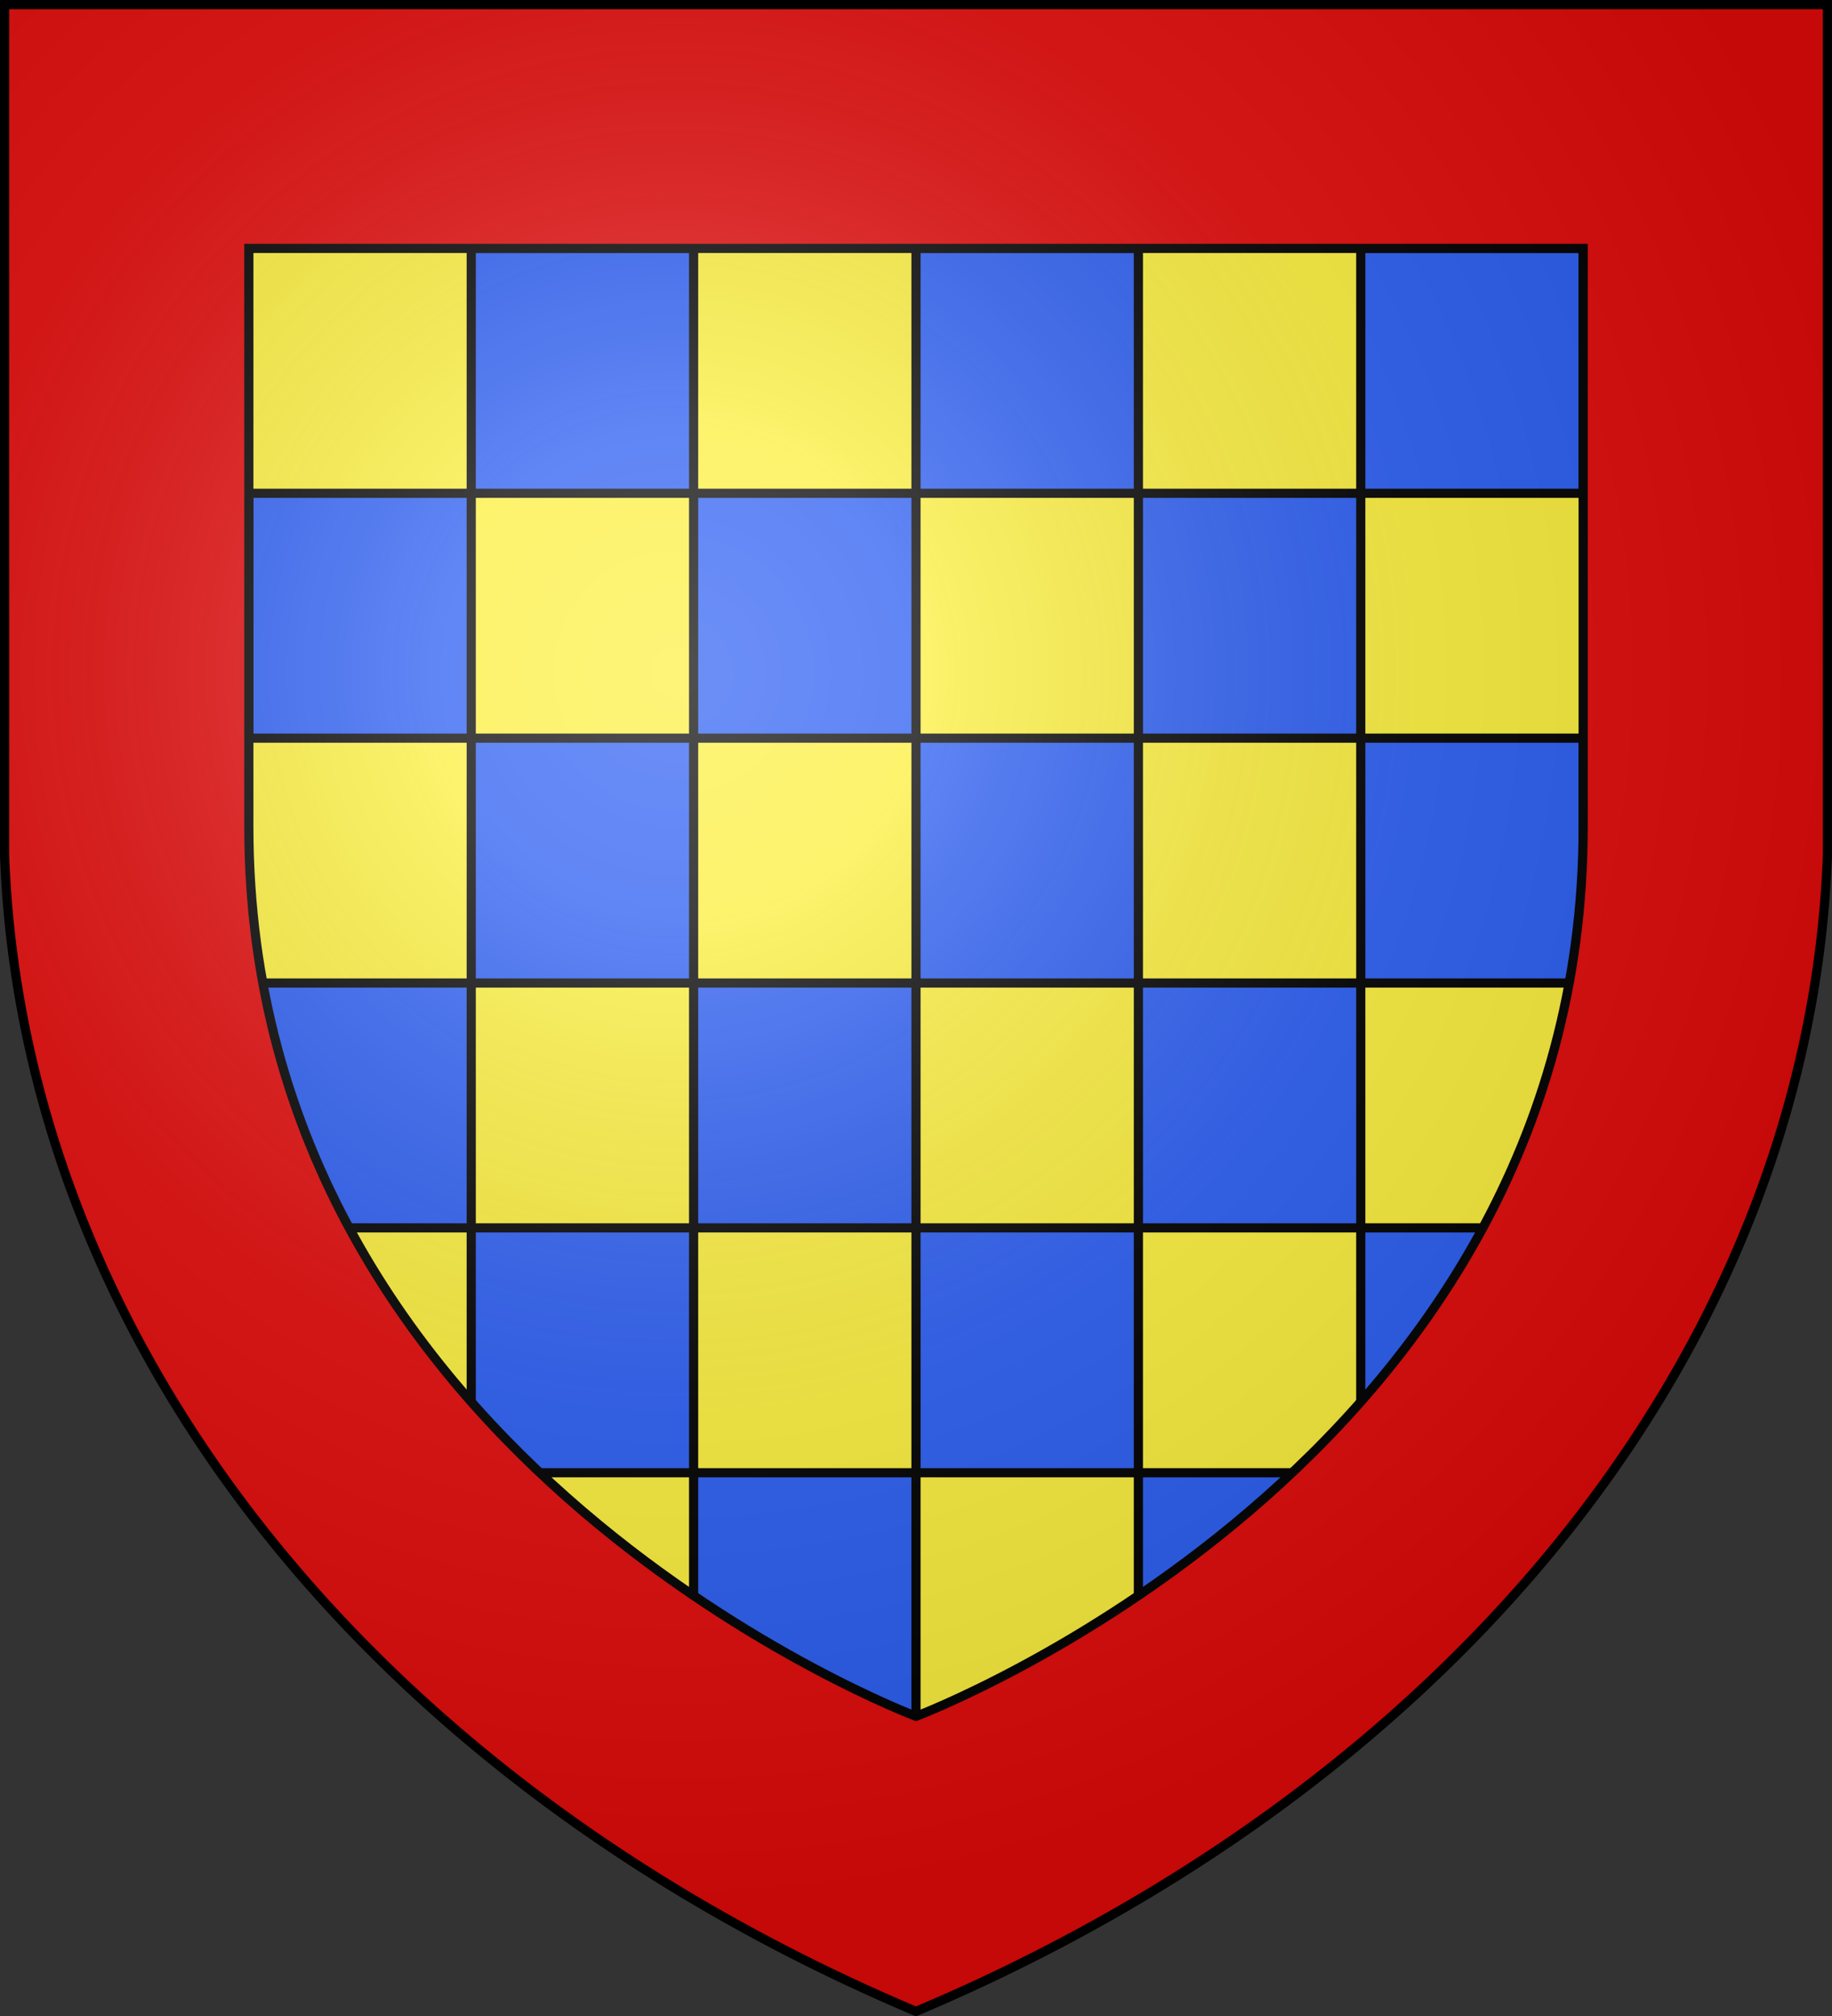
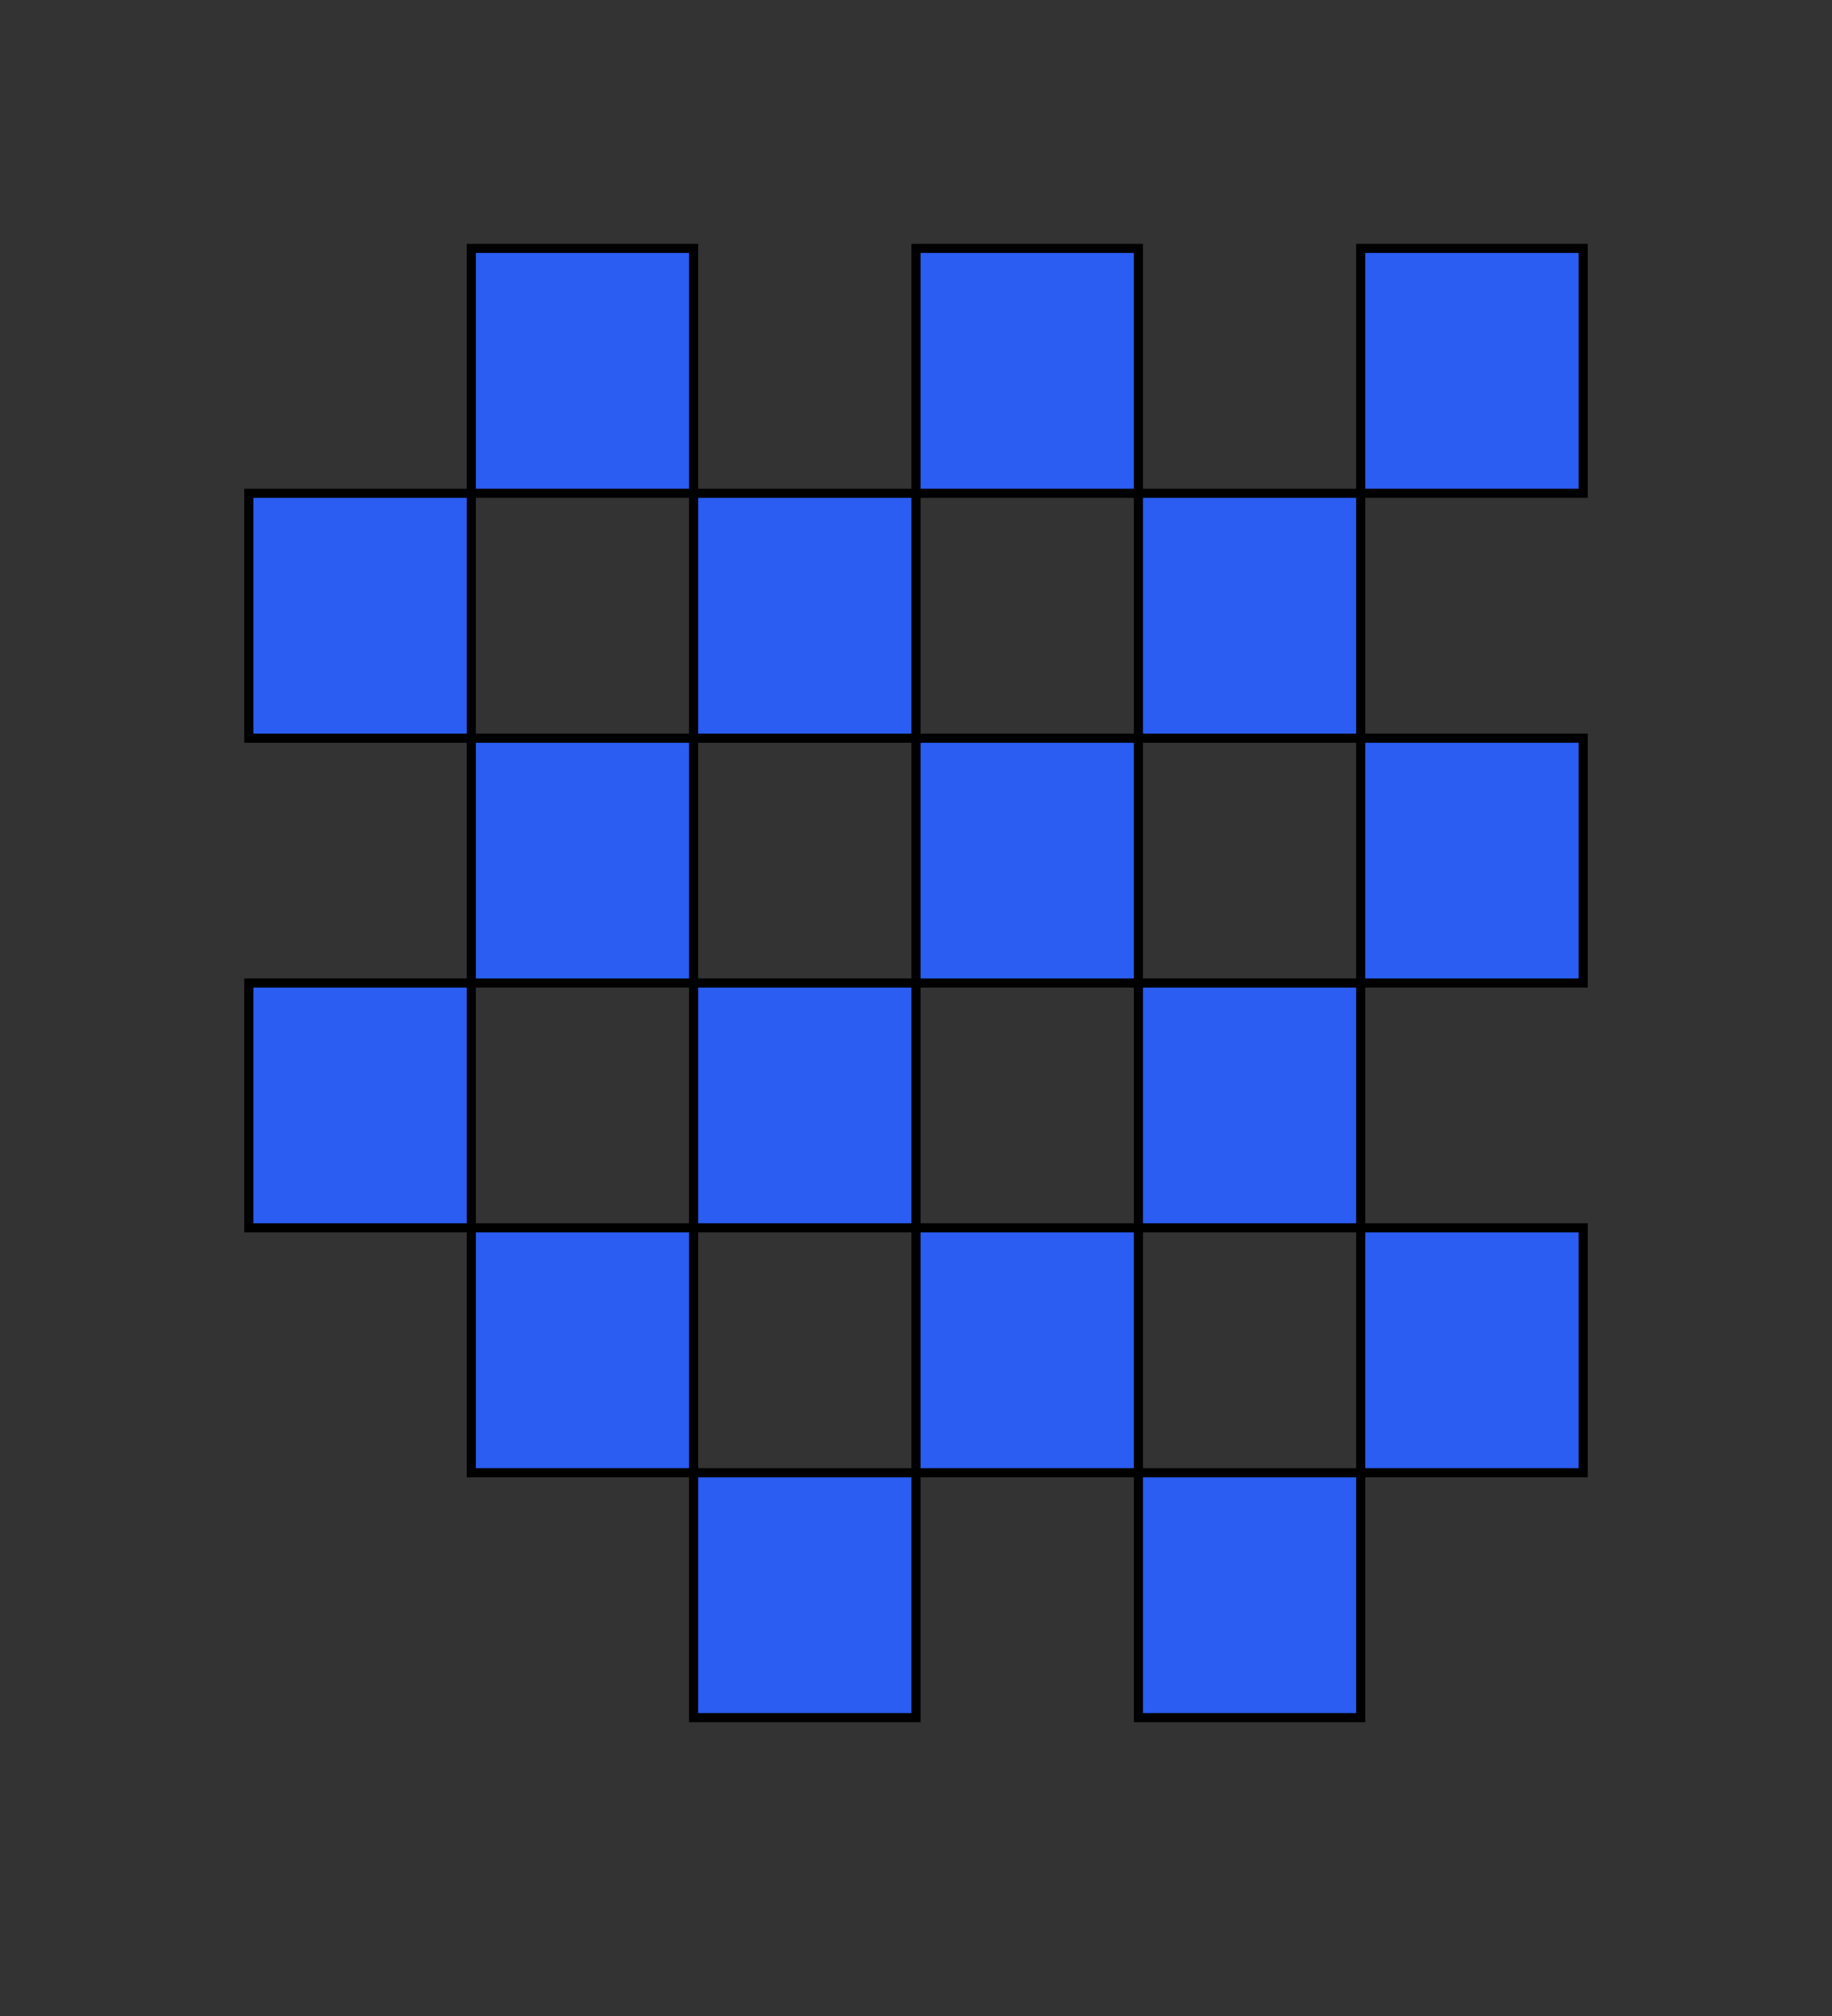
<svg xmlns="http://www.w3.org/2000/svg" xmlns:xlink="http://www.w3.org/1999/xlink" height="660" stroke="#000" stroke-width="3" width="600">
  <rect width="100%" height="100%" fill="#333333" stroke="none" />
  <defs>
    <radialGradient id="a" cx="221.35" cy="220.1" gradientUnits="userSpaceOnUse" r="405">
      <stop offset="0" stop-color="#fff" stop-opacity=".31" />
      <stop offset=".2" stop-color="#fff" stop-opacity=".25" />
      <stop offset=".6" stop-color="#666" stop-opacity=".13" />
      <stop offset="1" stop-opacity=".13" />
    </radialGradient>
-     <path id="b" d="m1.5 1.5h597v278.5a570 445 0 0 1 -298.5 378.5 570 445 0 0 1 -298.5-378.5z" />
  </defs>
  <use fill="#fcef3c" stroke="none" xlink:href="#b" />
  <path d="m81.5 161.493v80.165h72.833v-160.329h72.833v160.329h72.833v-160.329h72.833v160.329h72.833v-160.329h72.833v80.165zm0 160.329v80.165h72.833v-160.329h72.833v160.329h72.833v-160.329h72.833v160.329h72.833v-160.329h72.833v80.165zm72.833 160.329v-80.165h72.833v160.329h72.833v-160.329h72.833v160.329h72.833v-160.329h72.833v80.165z" fill="#2b5df2" stroke-width="3" />
  <g transform="translate(402.768 -192.163)">
-     <path d="m-401.268 193.663v258.818c0 285.745 298.5 398.182 298.5 398.182s298.5-112.436 298.5-398.182v-258.818zm80 79.828h437v189.113c0 209.486-218.5 291.455-218.5 291.455s-218.5-81.969-218.5-291.455z" fill="#e20909" fill-rule="evenodd" stroke="none" />
-     <path d="m-321.268 273.491v189.318c0 209.017 218.5 291.251 218.5 291.251s218.5-82.234 218.5-291.251v-189.318z" fill="none" stroke="#000" stroke-width="3" />
-   </g>
+     </g>
  <use fill="url(#a)" height="100%" stroke-width="3" transform="matrix(1 0 0 1 0 0)" width="100%" xlink:href="#b" />
</svg>